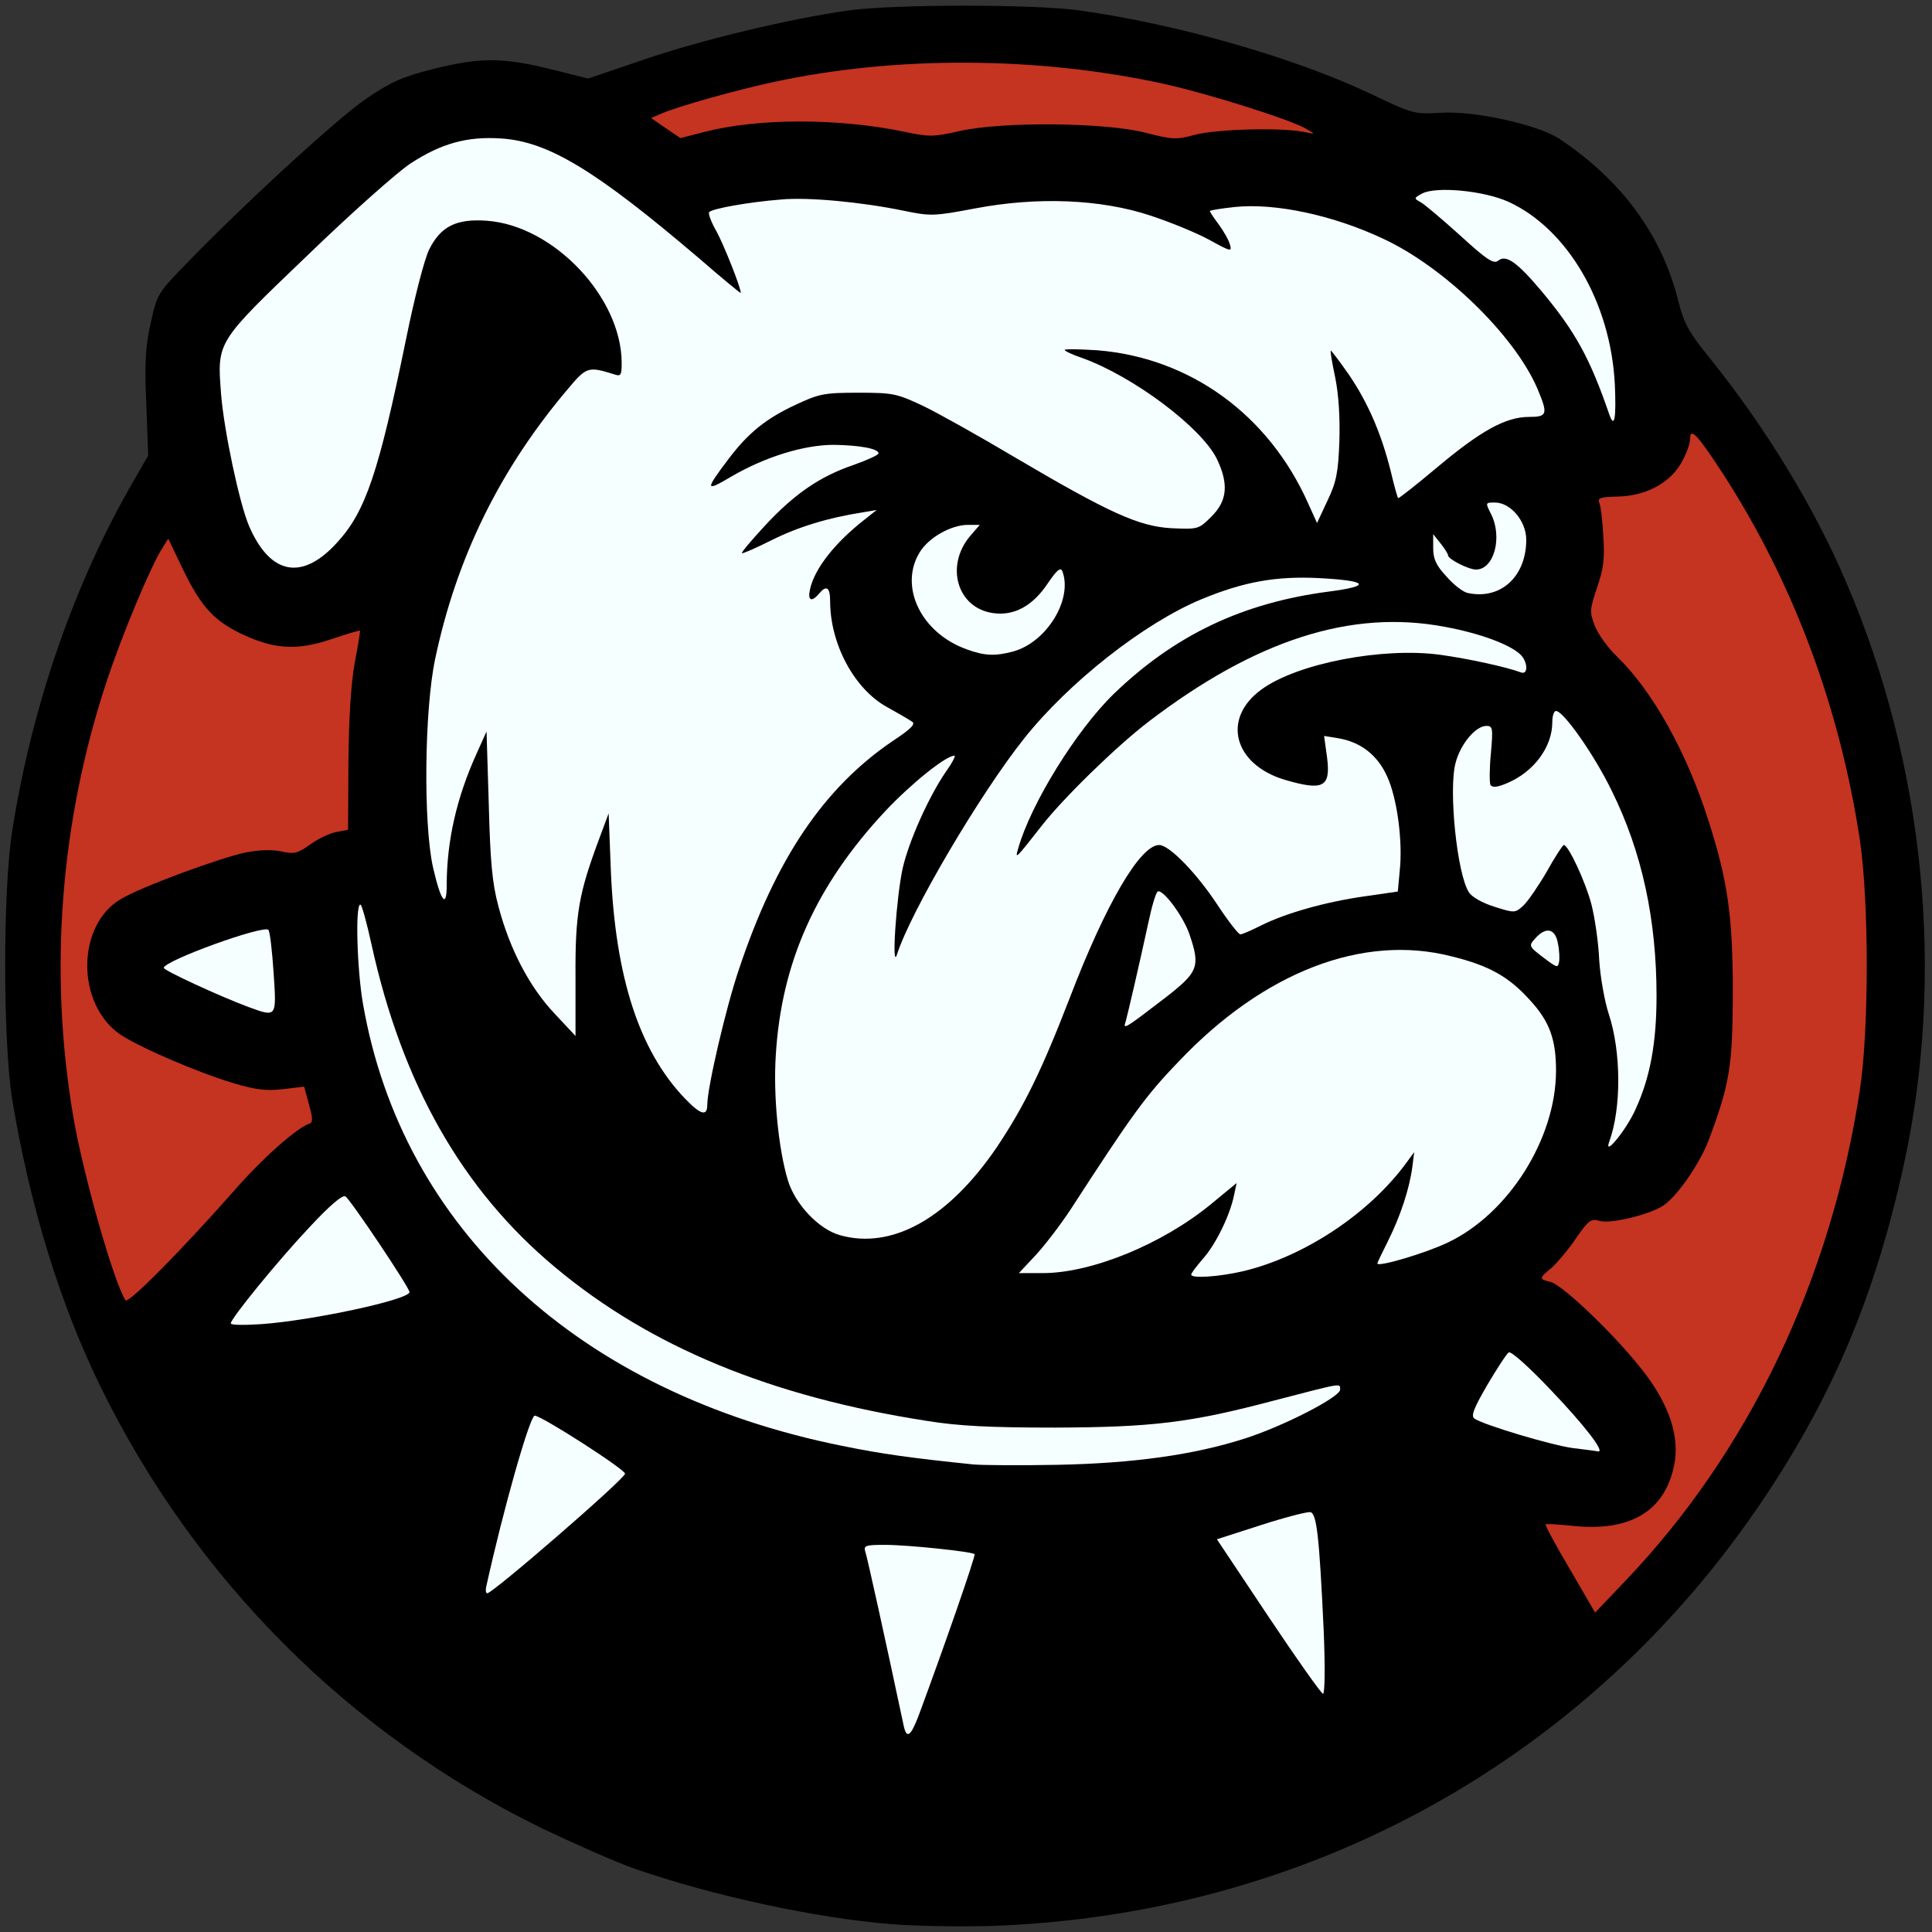
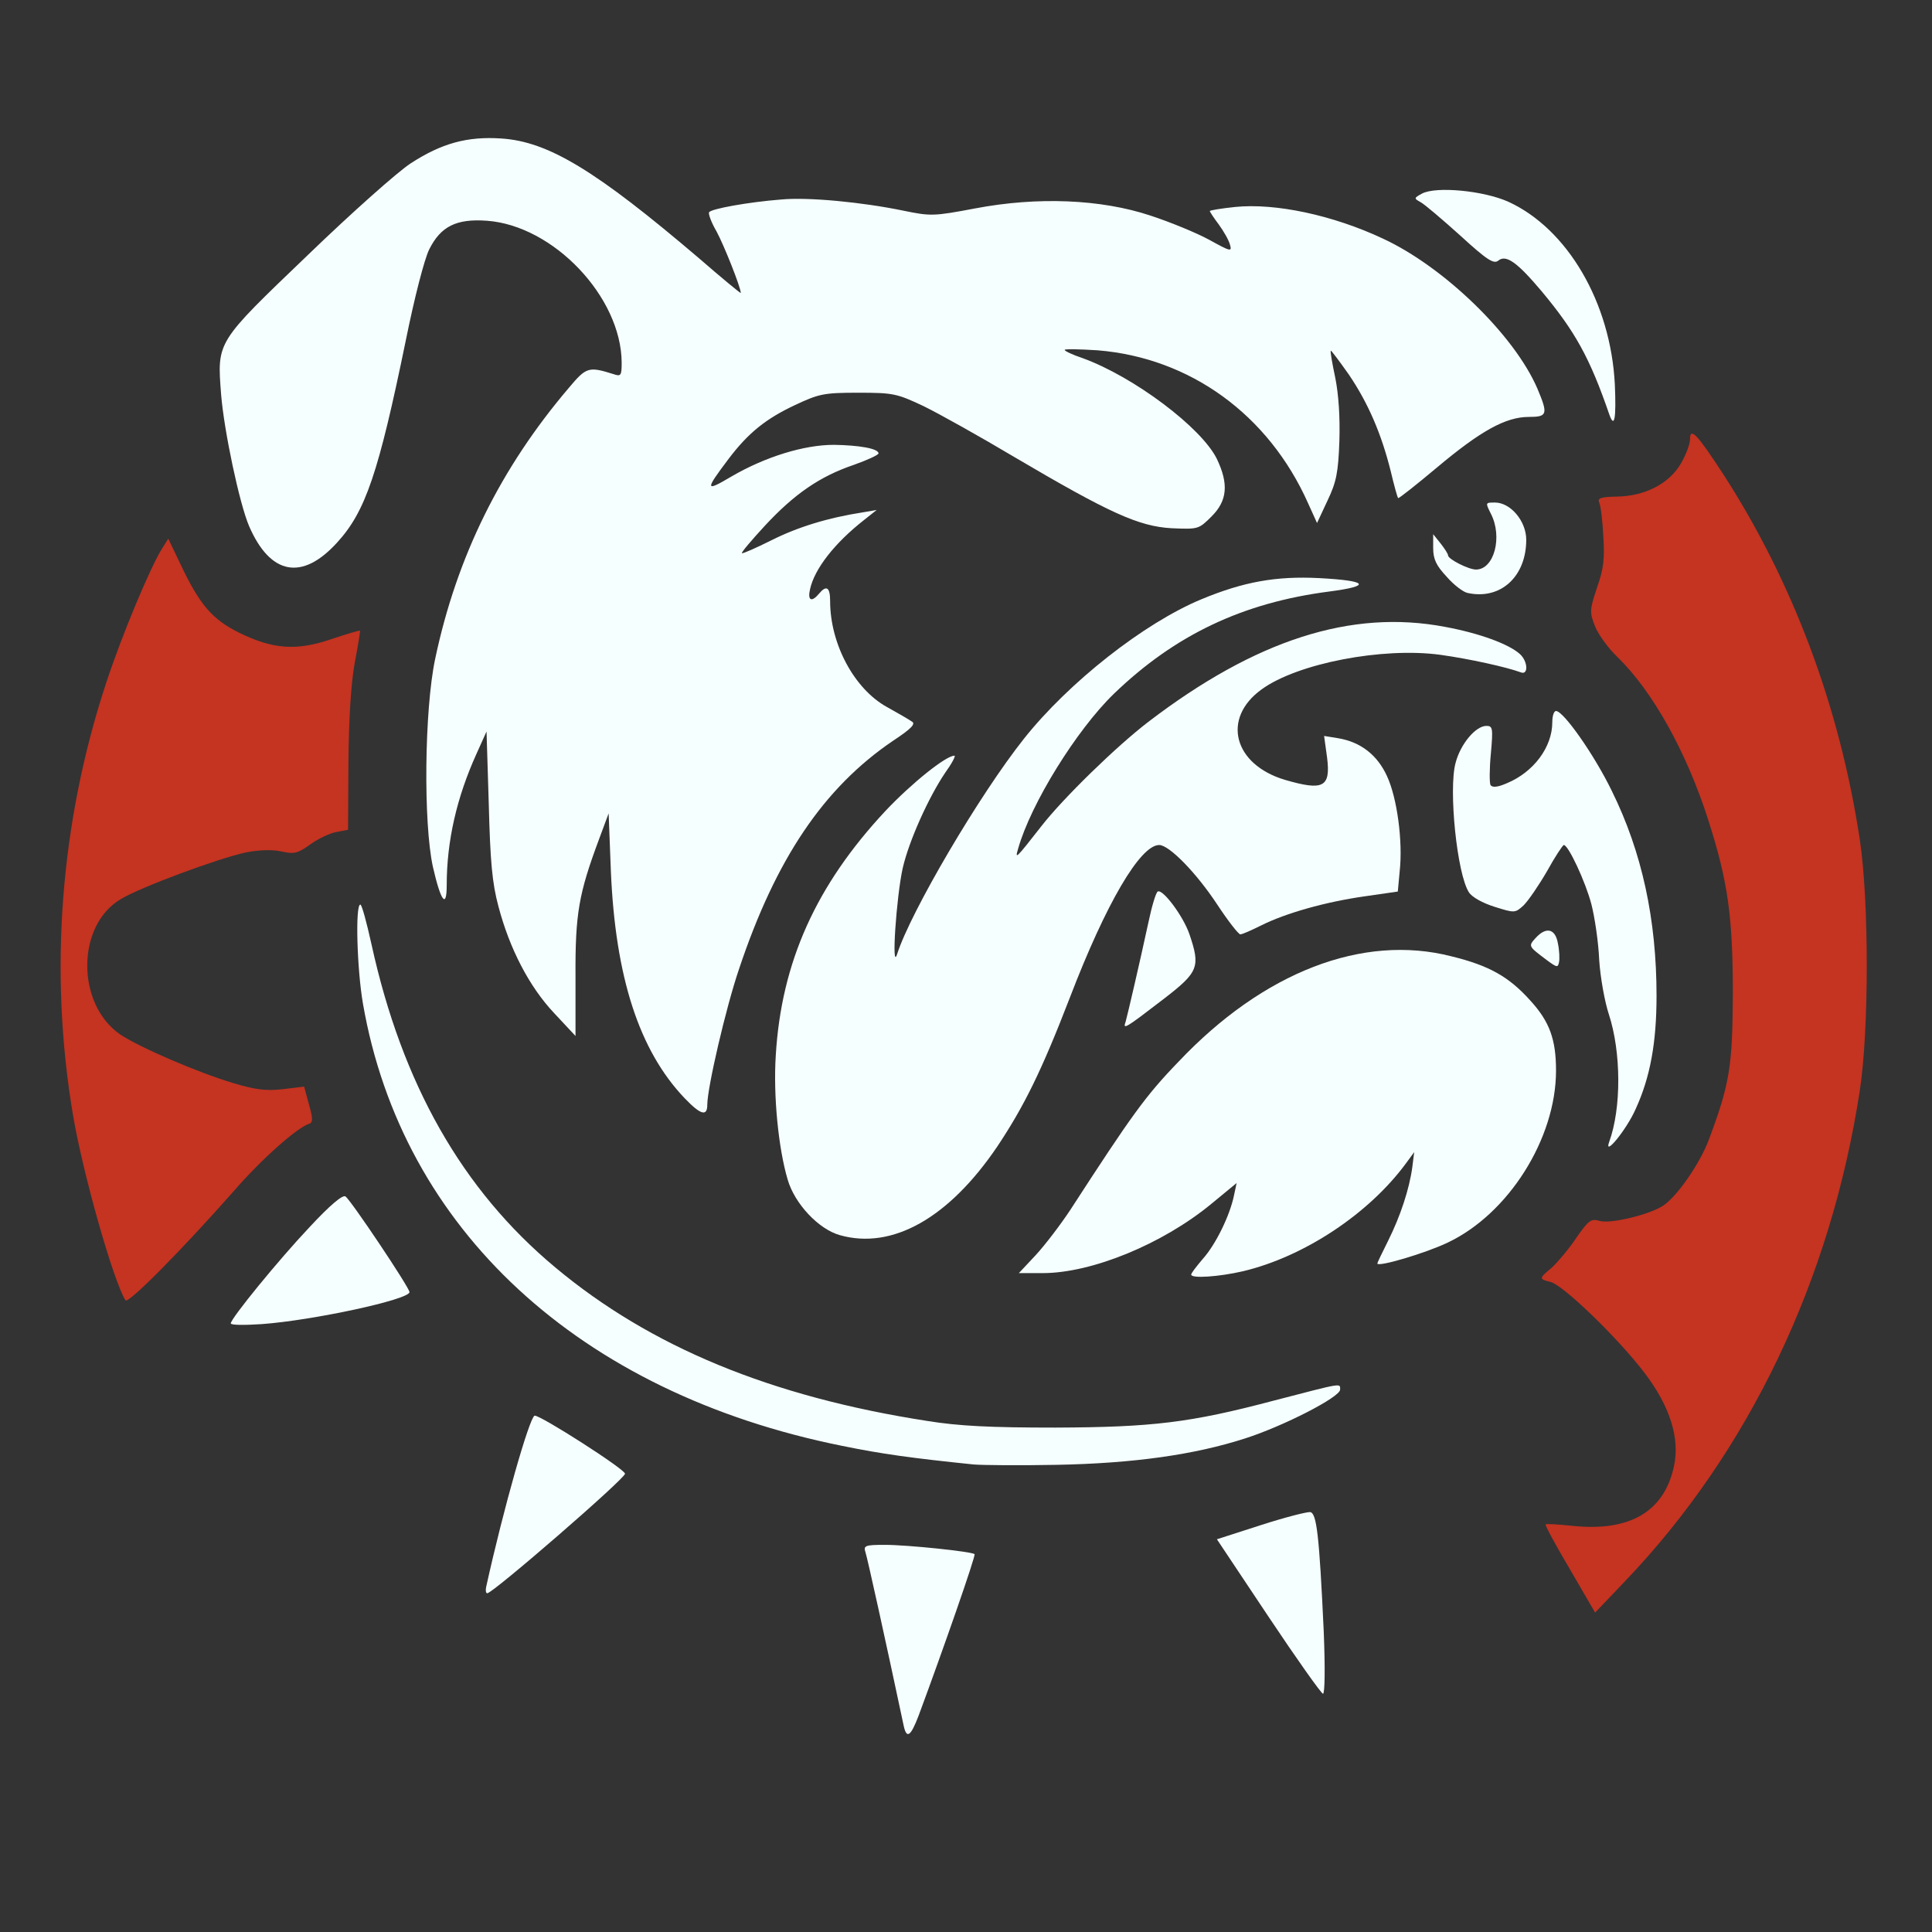
<svg xmlns="http://www.w3.org/2000/svg" class="img-fluid" id="outputsvg" style="transform: none; transform-origin: 50% 50%; cursor: move; max-height: none;" width="519" height="519" viewBox="0 0 5190 5190">
  <rect x="0" y="0" width="5190" height="5190" fill="#333333" stroke="none" />
  <g id="l55oL09vwcEz8BwrRLO9KnO" fill="rgb(0,0,0)" style="transform: none;">
    <g style="transform: none;">
-       <path id="pA0zwDwtV" d="M2396 5169 c-204 -16 -484 -77 -691 -149 -49 -17 -162 -67 -250 -109 -517 -253 -931 -668 -1185 -1186 -109 -223 -189 -483 -237 -770 -25 -155 -26 -561 0 -724 53 -337 168 -668 327 -941 l38 -66 -5 -139 c-5 -112 -2 -156 12 -218 16 -74 20 -81 89 -152 153 -159 413 -398 490 -450 68 -46 98 -59 181 -80 126 -31 182 -31 311 0 l104 26 147 -50 c157 -54 396 -111 553 -133 124 -17 497 -17 620 0 263 37 575 126 782 224 113 54 116 55 189 51 89 -6 261 32 318 70 167 111 275 258 319 434 16 63 28 85 89 160 146 182 277 396 362 596 212 492 267 1057 155 1567 -77 350 -188 614 -374 893 -471 705 -1230 1124 -2085 1151 -82 2 -199 0 -259 -5z m118 -803 c31 -87 55 -161 52 -163 -7 -8 -187 -26 -193 -20 -2 3 12 87 33 187 21 99 41 175 45 168 4 -7 32 -84 63 -172z m1005 -97 c-7 -90 -13 -165 -14 -167 -1 -1 -40 10 -88 24 l-85 27 95 143 c53 79 98 143 100 141 1 -2 -2 -77 -8 -168z m874 -114 c29 -33 45 -55 37 -49 -24 18 -129 37 -172 30 -21 -3 -38 -4 -38 -2 0 3 16 33 36 66 l36 62 25 -24 c14 -12 48 -50 76 -83z m-2838 -138 c33 -30 58 -57 55 -59 -3 -3 -39 -28 -82 -56 l-76 -51 -20 67 c-12 37 -30 105 -42 152 -11 47 -24 94 -27 105 -6 19 38 -17 192 -158z m3032 -117 c195 -292 323 -630 379 -1000 24 -159 24 -453 0 -615 -52 -346 -178 -687 -354 -961 l-49 -76 -22 35 c-25 41 -86 74 -154 83 l-47 7 0 87 c0 48 -6 108 -14 134 -18 60 -10 84 48 140 96 93 187 257 245 439 55 173 66 257 65 502 0 209 -2 224 -28 310 -55 186 -123 281 -218 310 -29 9 -74 19 -101 22 -42 5 -51 11 -83 54 l-35 48 87 83 c47 45 112 118 144 160 49 65 61 89 75 153 14 60 15 88 7 126 -11 58 -11 58 55 -41z m-1473 -20 c119 -20 199 -40 192 -47 -2 -2 -48 4 -102 14 -145 25 -585 25 -744 0 -416 -65 -740 -198 -994 -408 -134 -111 -227 -222 -318 -381 -61 -105 -62 -90 -2 21 210 393 618 669 1146 775 107 22 187 33 353 50 91 9 355 -4 469 -24z m1087 -47 c-5 -10 -39 -47 -74 -82 l-65 -63 -27 47 c-16 26 -24 50 -19 55 10 9 161 59 182 60 9 0 10 -5 3 -17z m-3346 -333 c154 -28 188 -38 181 -56 -8 -21 -104 -162 -115 -168 -9 -6 -167 163 -212 225 l-20 29 28 -5 c15 -2 78 -14 138 -25z m-257 -330 c51 -58 117 -123 147 -144 69 -50 64 -66 -20 -66 -72 0 -157 -24 -295 -82 -187 -80 -225 -127 -225 -283 0 -77 4 -98 25 -140 22 -43 35 -55 96 -85 124 -63 289 -113 377 -116 57 -2 87 -8 110 -23 18 -11 44 -22 58 -26 l26 -6 6 -182 c4 -100 9 -201 13 -225 l7 -43 -29 8 c-16 4 -70 8 -120 8 -84 0 -96 -3 -160 -35 -68 -34 -96 -65 -159 -175 -9 -15 -20 2 -62 102 -184 431 -240 872 -167 1308 19 114 69 310 102 399 l25 69 76 -79 c42 -44 118 -127 169 -184z m2312 199 c99 -27 231 -96 313 -164 50 -41 75 -55 98 -55 l32 0 -6 61 c-3 39 -16 83 -35 121 l-29 59 31 -7 c139 -29 343 -161 420 -273 24 -35 34 -41 64 -41 l35 0 -7 72 c-4 39 -18 100 -31 135 -12 34 -18 63 -13 63 6 0 40 -14 77 -32 125 -59 237 -199 276 -348 28 -104 14 -167 -53 -241 -57 -64 -110 -94 -208 -120 -116 -30 -211 -17 -370 52 -157 67 -349 246 -481 448 -41 64 -102 155 -134 204 -32 48 -58 87 -56 87 1 0 36 -9 77 -21z m-483 -106 c75 -35 150 -108 222 -213 72 -108 119 -203 195 -400 73 -189 136 -315 185 -367 35 -39 43 -43 85 -43 39 0 52 6 87 37 23 21 64 71 91 111 39 57 53 72 66 66 63 -28 195 -65 273 -76 l94 -13 -1 -96 c0 -86 -3 -102 -30 -154 -18 -35 -42 -65 -61 -77 l-33 -20 0 55 c0 63 -5 67 -79 67 -122 0 -213 -58 -226 -143 -11 -74 1 -117 47 -160 l41 -39 -34 17 c-63 33 -194 121 -269 182 -87 70 -230 217 -279 286 -30 40 -39 47 -69 47 l-35 0 5 -48 c9 -92 128 -311 226 -417 27 -28 15 -20 -26 20 -89 85 -146 155 -242 299 -77 114 -220 386 -220 418 0 14 -8 18 -37 18 l-36 0 6 -127 c6 -112 23 -212 51 -288 12 -31 -89 82 -140 157 -159 237 -212 530 -138 777 28 94 126 168 204 154 14 -3 49 -16 77 -30z m-532 -466 c76 -365 235 -663 428 -802 31 -22 56 -42 56 -45 0 -3 -21 -18 -46 -35 -61 -40 -111 -122 -126 -209 -11 -64 -12 -66 -40 -66 l-30 0 6 -57 c4 -41 15 -69 36 -100 18 -25 25 -43 18 -43 -7 0 -48 18 -92 40 -44 22 -94 40 -112 40 -31 0 -33 -2 -33 -36 0 -32 10 -46 88 -122 48 -48 107 -97 132 -109 28 -14 37 -23 25 -23 -34 0 -154 47 -217 84 -32 20 -73 36 -89 36 -26 0 -29 -3 -29 -33 0 -72 115 -200 230 -256 74 -36 76 -36 205 -36 129 0 131 0 206 36 41 20 152 82 246 138 348 206 428 228 489 136 15 -23 15 -27 -6 -70 -42 -86 -223 -222 -362 -273 -46 -16 -48 -18 -48 -55 l0 -38 88 6 c173 13 263 41 382 120 81 54 147 125 198 212 20 34 40 63 43 63 11 0 29 -87 29 -142 0 -29 -7 -84 -15 -123 -8 -38 -15 -82 -15 -97 0 -25 4 -28 34 -28 29 0 38 7 75 60 49 70 85 147 109 236 l18 65 79 -65 c90 -76 164 -116 212 -116 45 0 43 -14 -17 -103 -82 -123 -237 -257 -365 -316 -113 -53 -283 -94 -339 -84 -22 5 -24 8 -15 30 5 13 9 40 9 59 0 30 -3 34 -27 34 -15 0 -61 -18 -103 -39 -186 -96 -355 -121 -563 -81 -126 24 -162 23 -307 -4 -121 -24 -350 -20 -375 6 -3 2 7 33 22 68 14 36 28 86 31 113 l5 47 -32 0 c-25 0 -53 -19 -144 -96 -325 -278 -463 -350 -598 -310 -91 26 -167 85 -393 302 -247 236 -243 231 -227 364 13 99 48 252 71 305 23 53 67 105 89 105 37 0 110 -79 151 -164 44 -91 61 -155 120 -441 62 -304 81 -329 246 -323 106 4 172 31 252 103 96 86 142 186 142 309 l0 68 -56 -4 -56 -5 -53 66 c-177 221 -282 439 -334 698 -24 118 -37 324 -22 368 8 26 9 27 10 7 1 -26 27 -102 62 -179 21 -48 26 -53 55 -53 l31 0 6 193 c4 151 9 209 26 272 23 86 76 202 114 249 l24 30 6 -130 c6 -133 18 -196 63 -321 25 -71 27 -73 60 -73 l34 0 0 109 c0 171 31 352 80 467 23 52 110 188 117 181 2 -3 15 -57 28 -120z m2522 -73 c7 -109 -9 -249 -43 -377 -26 -96 -106 -271 -147 -322 l-25 -30 -14 35 c-29 68 -124 128 -188 118 -23 -3 -25 -8 -30 -68 -5 -69 -11 -70 -29 -3 -9 31 -9 66 0 135 16 133 27 159 72 182 35 17 39 17 56 2 9 -9 35 -47 57 -86 37 -66 41 -70 75 -70 33 0 38 4 62 48 34 64 57 156 63 261 3 47 15 113 26 146 11 33 22 94 26 135 l6 75 13 -45 c8 -25 17 -86 20 -136z m-3714 -116 c-3 -40 -10 -68 -17 -68 -17 0 -156 54 -156 61 0 5 173 79 177 76 0 -1 -1 -32 -4 -69z m2445 5 l33 -28 -15 -43 c-9 -23 -22 -52 -29 -63 -13 -17 -16 -10 -34 80 -22 111 -22 111 45 54z m407 -869 c33 -8 116 -17 185 -21 109 -6 119 -8 80 -15 -65 -13 -193 0 -282 28 -43 14 -78 27 -78 31 0 3 8 2 18 -2 9 -3 44 -13 77 -21z m-809 -49 c13 -8 24 -16 24 -18 0 -1 -38 -2 -85 -2 -79 0 -86 -2 -112 -27 -23 -24 -28 -38 -32 -105 l-6 -78 -27 40 c-16 22 -28 46 -28 53 0 27 41 92 73 116 71 54 133 61 193 21z m1315 -262 c-8 -14 -10 -9 -10 27 1 42 1 43 10 18 7 -18 7 -33 0 -45z m203 -584 c-65 -164 -198 -285 -334 -304 l-45 -7 65 61 c53 49 71 60 100 61 30 0 44 9 95 64 33 35 76 89 95 119 19 30 36 53 38 52 2 -1 -5 -22 -14 -46z m-1021 -526 c32 -3 54 -9 50 -13 -4 -4 -53 -19 -108 -34 -339 -88 -694 -100 -1030 -35 -101 19 -328 80 -322 85 2 2 37 -4 78 -12 104 -23 373 -23 497 0 88 16 100 16 193 0 124 -20 405 -15 484 9 28 9 61 14 75 11 14 -2 51 -7 83 -11z" />
-     </g>
+       </g>
  </g>
  <g id="lhR0CBrEKL3TLJ9J2um4mq" fill="rgb(246,255,255)" style="transform: none;">
    <g style="transform: none;">
      <path id="pjjfXx5nf" d="M2427 4633 c-49 -231 -97 -448 -102 -463 -6 -18 -1 -20 52 -20 61 0 234 18 241 25 4 3 -85 258 -150 433 -22 58 -33 65 -41 25z" />
      <path id="pHLChlzwY" d="M3407 4342 l-138 -207 118 -38 c65 -21 124 -36 133 -35 17 4 24 62 36 321 4 98 3 167 -2 167 -5 -1 -71 -94 -147 -208z" />
      <path id="pL3BVYUjA" d="M1306 4263 c47 -213 116 -454 130 -460 12 -4 245 145 243 156 -2 15 -355 321 -370 321 -4 0 -5 -8 -3 -17z" />
      <path id="peH71UTTz" d="M2615 3934 c-165 -17 -246 -28 -353 -50 -706 -142 -1182 -582 -1287 -1188 -16 -92 -21 -266 -7 -266 4 0 17 48 30 107 82 374 243 659 494 868 255 213 579 347 998 412 86 14 172 18 345 18 260 -1 362 -13 585 -72 189 -49 180 -48 180 -30 0 20 -152 98 -255 131 -136 44 -300 67 -505 71 -102 2 -203 1 -225 -1z" />
-       <path id="poxL1Hcbm" d="M4225 3890 c-58 -8 -236 -61 -264 -79 -10 -7 -3 -26 34 -90 26 -44 52 -84 58 -88 6 -4 53 38 111 99 92 96 149 170 129 167 -4 -1 -35 -5 -68 -9z" />
      <path id="pkZLW3yfu" d="M620 3555 c0 -13 127 -169 212 -259 54 -58 88 -87 96 -82 14 9 172 245 172 257 0 20 -259 76 -397 86 -46 3 -83 3 -83 -2z" />
      <path id="plckbDYBO" d="M3200 3424 c0 -4 14 -22 31 -42 35 -39 73 -117 84 -171 l7 -33 -68 56 c-131 108 -321 186 -453 186 l-64 0 45 -48 c25 -27 67 -82 94 -123 164 -253 201 -305 290 -397 228 -241 495 -344 733 -283 102 25 155 55 213 120 51 56 68 104 68 187 0 183 -128 385 -291 462 -58 28 -189 67 -189 56 0 -2 13 -29 29 -61 33 -66 57 -139 65 -198 l5 -40 -22 30 c-100 136 -274 251 -438 290 -65 15 -139 20 -139 9z" />
      <path id="p12rBsewWu" d="M2256 3318 c-57 -16 -121 -84 -140 -149 -25 -84 -39 -226 -32 -334 15 -250 108 -457 295 -657 70 -74 162 -148 185 -148 4 0 -7 21 -25 46 -44 65 -97 182 -114 256 -17 76 -31 281 -15 231 36 -113 221 -428 341 -579 120 -151 322 -310 476 -374 113 -47 201 -63 317 -57 131 7 142 21 27 36 -232 30 -414 116 -579 275 -100 97 -223 295 -257 416 -9 30 -6 27 62 -60 59 -76 203 -216 288 -281 288 -220 545 -303 797 -255 92 17 171 46 201 73 22 20 23 58 2 49 -38 -14 -137 -36 -216 -47 -155 -21 -384 23 -480 93 -108 78 -75 202 63 243 103 30 123 20 113 -60 l-8 -58 37 6 c61 10 106 45 132 102 27 58 43 175 34 256 l-5 54 -90 13 c-105 15 -211 45 -277 78 -26 13 -51 24 -56 24 -5 0 -33 -36 -62 -80 -56 -85 -129 -160 -156 -160 -51 0 -143 157 -240 410 -76 197 -123 292 -195 400 -130 192 -282 278 -423 238z" />
      <path id="p1AwFpdbOF" d="M4323 3067 c33 -91 32 -241 -1 -342 -11 -33 -23 -99 -26 -146 -2 -48 -12 -115 -21 -150 -16 -61 -62 -159 -74 -159 -3 0 -24 32 -45 70 -22 38 -50 79 -63 92 -23 21 -24 21 -78 4 -32 -10 -61 -26 -69 -39 -32 -49 -55 -276 -36 -347 13 -51 54 -100 83 -100 17 0 18 6 12 74 -4 41 -4 79 -1 85 5 7 19 6 44 -5 72 -30 122 -97 122 -164 0 -16 4 -30 10 -30 20 0 103 118 150 215 81 164 120 345 120 550 0 126 -17 219 -56 304 -24 55 -87 132 -71 88z" />
      <path id="ptCLmRHQG" d="M1839 2950 c-122 -128 -186 -325 -198 -610 l-6 -155 -26 70 c-54 145 -64 199 -63 369 l0 159 -57 -61 c-67 -71 -120 -173 -150 -287 -17 -63 -22 -121 -26 -275 l-6 -195 -27 60 c-53 117 -80 234 -80 353 0 65 -16 43 -37 -49 -26 -118 -23 -422 6 -559 58 -275 176 -513 359 -728 47 -56 53 -58 120 -37 20 7 22 4 22 -31 -1 -176 -183 -368 -362 -381 -82 -6 -124 15 -155 77 -13 26 -40 131 -63 245 -73 355 -108 459 -184 542 -94 104 -180 88 -237 -44 -26 -61 -67 -255 -75 -353 -11 -144 -14 -138 232 -374 118 -114 243 -225 277 -247 83 -54 152 -73 243 -67 127 8 255 86 532 322 61 53 112 95 112 93 0 -15 -45 -128 -65 -165 -14 -24 -23 -48 -20 -52 6 -9 104 -27 193 -34 72 -7 218 7 329 30 73 15 81 15 192 -6 168 -32 338 -25 471 19 52 17 123 46 158 65 58 32 62 33 56 13 -3 -12 -17 -36 -30 -54 -13 -17 -24 -34 -24 -36 0 -2 30 -7 68 -11 108 -11 263 22 397 85 164 76 353 259 415 403 29 69 27 76 -23 76 -62 0 -129 37 -247 136 -56 47 -103 84 -104 82 -2 -1 -11 -34 -20 -72 -25 -100 -60 -182 -112 -259 -26 -37 -48 -66 -49 -65 -2 2 4 35 12 73 9 45 13 106 11 170 -3 84 -8 110 -32 160 l-28 60 -24 -53 c-106 -238 -317 -391 -566 -411 -48 -3 -88 -4 -88 -1 0 3 21 13 48 22 138 50 320 187 361 271 32 67 28 112 -14 154 -35 35 -36 35 -108 32 -88 -5 -167 -41 -420 -190 -94 -56 -205 -118 -246 -138 -72 -34 -82 -36 -176 -36 -92 0 -105 3 -169 33 -79 37 -126 75 -179 145 -64 85 -63 89 8 47 91 -53 195 -85 275 -85 68 1 120 10 120 23 0 4 -30 18 -67 31 -91 31 -159 78 -238 163 -36 39 -64 72 -62 74 2 2 38 -14 80 -35 70 -35 150 -60 247 -75 l35 -6 -34 27 c-79 62 -133 131 -145 186 -7 30 4 36 24 12 20 -24 30 -18 30 20 0 114 64 235 152 284 29 16 60 34 67 39 12 6 0 19 -50 52 -186 126 -315 317 -414 614 -35 103 -85 318 -85 364 0 32 -18 27 -61 -18z" />
      <path id="pcFN1owvk" d="M3024 2744 c6 -22 37 -155 61 -266 9 -43 20 -80 25 -83 13 -8 68 65 85 114 30 88 25 102 -67 173 -108 83 -112 85 -104 62z" />
-       <path id="pilXNrg1S" d="M667 2705 c-80 -30 -227 -98 -227 -105 0 -19 268 -116 281 -102 4 4 10 55 14 115 8 121 9 120 -68 92z" />
      <path id="p1G7p996dg" d="M4155 2579 c-49 -37 -50 -37 -30 -59 28 -31 53 -26 60 14 4 19 5 42 3 51 -3 15 -6 14 -33 -6z" />
-       <path id="p1zptwipa" d="M2596 1744 c-122 -44 -182 -169 -125 -261 24 -39 84 -73 129 -73 l32 0 -26 30 c-68 81 -34 194 62 207 56 8 106 -19 146 -79 26 -38 35 -45 40 -33 28 75 -42 190 -132 215 -48 13 -78 12 -126 -6z" />
      <path id="peTfBBXvi" d="M3943 1593 c-12 -2 -38 -22 -57 -44 -28 -30 -36 -47 -36 -77 l0 -37 20 25 c11 14 20 28 20 32 0 10 55 38 75 38 49 0 72 -88 40 -150 -15 -30 -15 -30 11 -30 42 0 84 50 84 100 0 99 -69 162 -157 143z" />
      <path id="p1BJ93afPy" d="M4323 1113 c-52 -151 -91 -222 -182 -331 -65 -77 -95 -99 -116 -82 -12 10 -30 -1 -102 -67 -49 -44 -97 -85 -107 -90 -18 -10 -18 -11 4 -23 38 -20 165 -8 232 22 159 73 275 271 286 491 4 91 -1 120 -15 80z" />
    </g>
  </g>
  <g id="l2XH3RR9llcpZWbclBlici6" fill="rgb(197,51,33)" style="transform: none;">
    <g style="transform: none;">
      <path id="pXQ8zrL5p" d="M4217 4215 c-38 -64 -67 -118 -65 -120 2 -2 34 0 73 4 153 16 246 -38 272 -161 16 -75 -11 -161 -80 -251 -71 -93 -217 -234 -251 -243 -33 -8 -32 -10 3 -39 15 -14 45 -49 65 -79 34 -49 40 -53 64 -46 31 8 136 -18 171 -42 38 -26 98 -114 121 -175 57 -152 64 -198 65 -393 0 -207 -13 -302 -66 -467 -58 -182 -149 -346 -245 -439 -24 -23 -50 -59 -59 -81 -15 -38 -15 -44 5 -104 18 -51 21 -79 17 -139 -2 -41 -7 -82 -11 -90 -5 -12 4 -15 47 -16 75 -1 140 -34 172 -88 14 -24 25 -53 25 -66 0 -34 19 -14 90 95 187 290 312 624 366 980 25 165 25 513 0 675 -78 509 -298 969 -629 1316 l-82 86 -68 -117z" />
      <path id="pfcVOo7X9" d="M337 3493 c-33 -53 -115 -343 -141 -498 -65 -386 -34 -786 89 -1160 42 -128 121 -317 152 -364 l15 -24 33 69 c51 108 85 148 158 184 90 44 153 49 247 17 41 -14 76 -24 77 -23 1 1 -5 40 -14 86 -10 55 -16 149 -17 267 l-1 182 -31 6 c-18 3 -49 18 -70 33 -35 25 -44 27 -79 19 -26 -5 -59 -4 -95 3 -74 16 -282 93 -335 125 -120 70 -121 282 -2 364 51 34 205 101 305 131 57 17 86 21 131 16 l58 -7 13 48 c10 35 11 48 2 51 -34 11 -128 94 -207 185 -136 154 -281 301 -288 290z" />
-       <path id="pkUx87ctN" d="M3075 356 c-108 -27 -381 -30 -497 -4 -70 16 -83 16 -148 2 -179 -37 -395 -37 -540 1 l-62 16 -40 -27 -39 -27 28 -12 c46 -20 201 -63 298 -84 330 -72 715 -70 1055 5 120 27 336 95 379 120 26 15 26 15 -9 8 -61 -12 -233 -7 -290 8 -51 14 -61 13 -135 -6z" />
    </g>
  </g>
</svg>